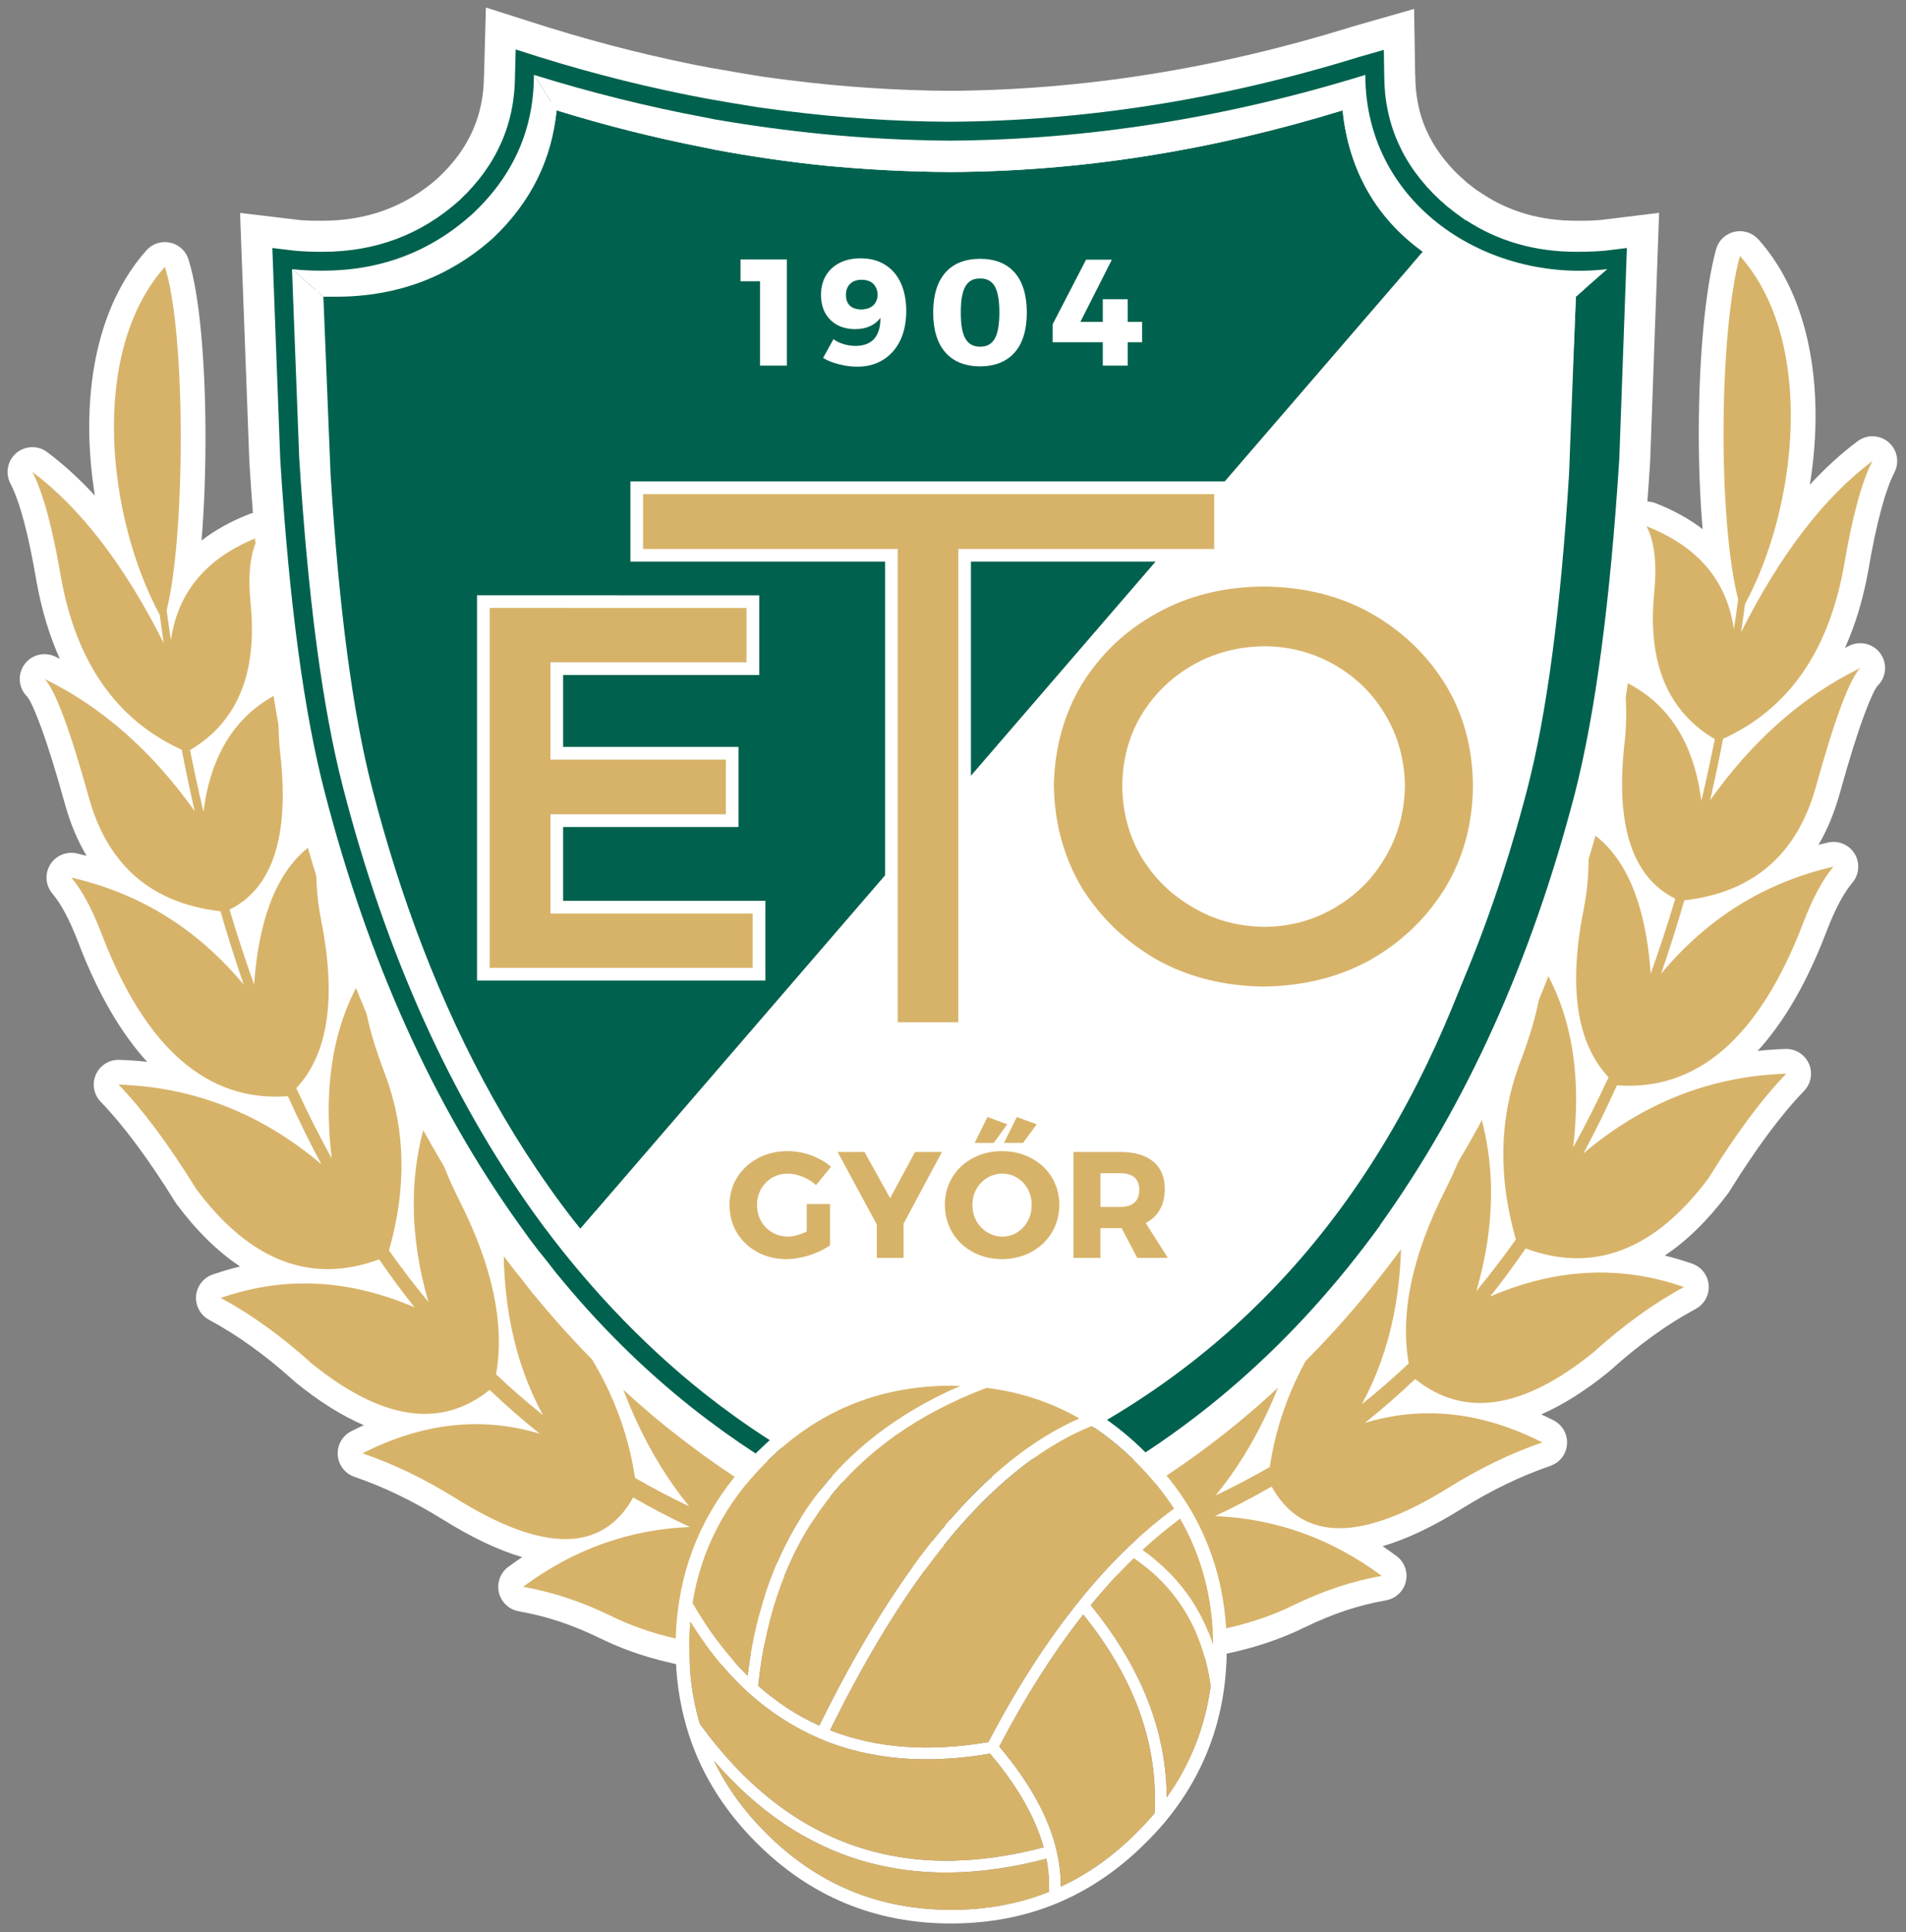
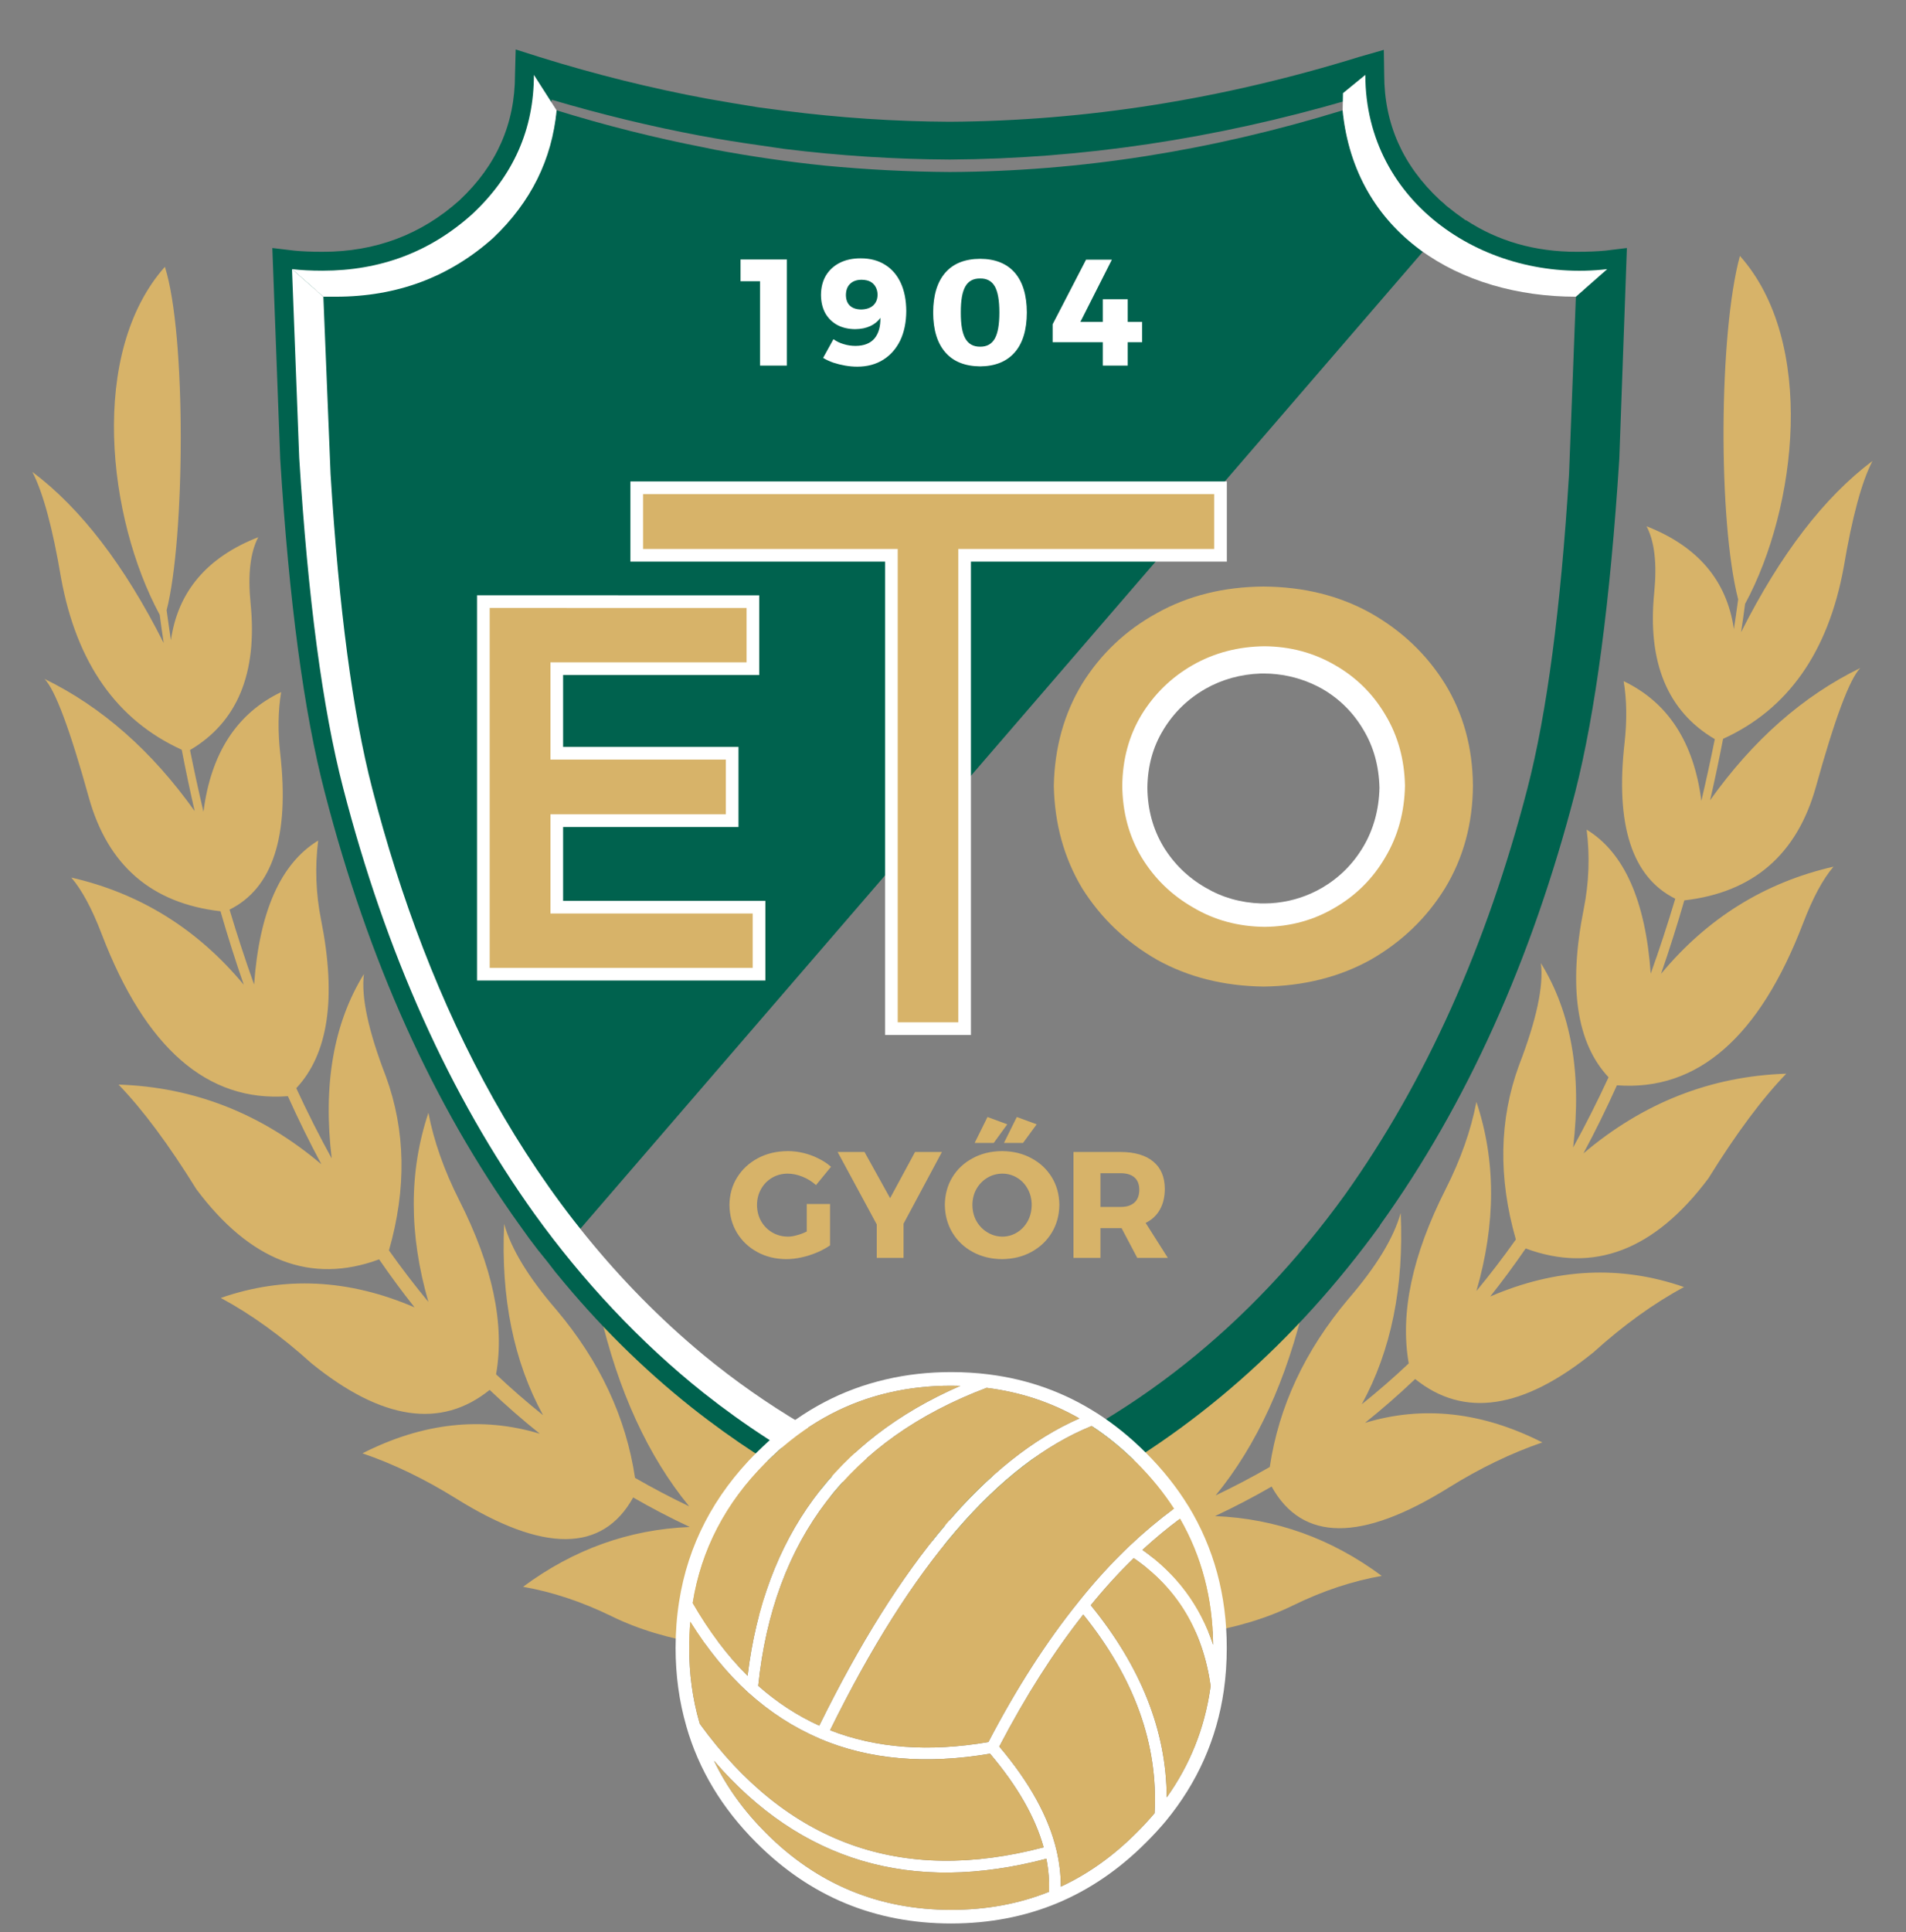
<svg xmlns="http://www.w3.org/2000/svg" xmlns:ns1="http://sodipodi.sourceforge.net/DTD/sodipodi-0.dtd" xmlns:ns2="http://www.inkscape.org/namespaces/inkscape" version="1.1" width="248.67" height="252" id="svg80" viewBox="0 0 248.67 252" ns1:docname="eto_logo_2015.svg" ns2:version="0.92.4 (5da689c313, 2019-01-14)">
  <rect x="0" y="0" width="248.67" height="252" fill="#808080" stroke="none" />
  <defs id="defs84" />
  <g id="Layer1000" transform="matrix(0.656,0,0,0.656,-18.881,-30.07)">
-     <path d="m 71.916,163.924 c -2.248,2.648 -3.66,5.886 -4.233,9.702 -0.222,2.062 -1.734,3.816 -3.813,4.285 l -0.309,0.17 c -2.428,1.223 -5.394,0.247 -6.617,-2.181 -3.702,-7.333 -7.605,-13.698 -11.702,-19.077 0.188,1.013 0.37,2.057 0.551,3.132 h -0.005 c 1.413,7.684 3.912,14.073 7.489,19.161 3.193,4.542 7.298,8.086 12.297,10.623 2.979,-2.099 5.155,-4.811 6.523,-8.121 1.694,-4.103 2.233,-9.227 1.62,-15.358 -0.136,-1.386 -0.217,-2.707 -0.242,-3.962 -0.561,0.519 -1.079,1.062 -1.558,1.625 z m -3.05,-10.628 c 2.697,-2.09 5.861,-3.841 9.487,-5.258 2.534,-0.99 5.397,0.262 6.387,2.796 0.541,1.386 0.412,2.87 -0.23,4.093 l -0.027,0.049 c -0.491,0.953 -0.827,2.208 -1.008,3.759 -0.217,1.87 -0.203,4.063 0.042,6.562 0.492,4.915 0.363,9.408 -0.388,13.466 2.324,-0.785 4.925,0.269 6.009,2.539 0.452,0.946 0.573,1.966 0.412,2.929 l 0.012,0.002 c -0.277,1.66 -0.427,3.374 -0.452,5.122 -0.025,1.796 0.079,3.744 0.314,5.824 0.556,4.94 0.667,9.408 0.326,13.407 2.285,-1.215 5.152,-0.452 6.516,1.786 0.6,0.986 0.815,2.102 0.684,3.164 h 0.01 c -0.304,2.448 -0.415,4.834 -0.331,7.145 0.084,2.297 0.37,4.661 0.852,7.076 0.516,2.598 0.909,5.09 1.176,7.479 1.522,-0.899 3.48,-0.944 5.09,0.049 1.692,1.045 2.529,2.951 2.297,4.804 -0.217,1.694 -0.02,3.982 0.593,6.842 0.677,3.156 1.838,6.864 3.473,11.1 l 0.037,0.096 h 0.003 c 0.558,1.524 1.047,3.065 1.467,4.621 1.163,-0.637 2.574,-0.803 3.93,-0.351 1.749,0.585 2.947,2.055 3.273,3.747 l 0.007,-0.002 c 0.494,2.574 1.215,5.199 2.151,7.857 l 0.079,0.239 c 0.924,2.601 2.08,5.263 3.443,7.968 0.524,1.035 1.025,2.06 1.499,3.078 0.894,-0.706 2.035,-1.107 3.263,-1.055 2.211,0.094 4.016,1.633 4.552,3.668 0.568,2.018 1.601,4.258 3.09,6.701 1.603,2.628 3.707,5.456 6.311,8.467 l 0.235,0.294 0.365,0.442 c 0.672,-1.087 1.756,-1.912 3.097,-2.218 2.159,-0.491 4.312,0.514 5.364,2.334 1.02,1.764 2.421,3.554 4.182,5.357 1.83,1.875 4.083,3.779 6.745,5.705 0.138,0.101 0.269,0.207 0.395,0.319 l 14.078,10.677 c 3.9,2.845 6.696,5.552 8.368,8.104 l 0.227,0.385 c 1.593,2.559 2.213,5.093 1.867,7.58 -0.376,2.717 -1.83,5.068 -4.362,7.042 -1.198,0.934 -2.658,1.791 -4.379,2.561 1.914,1.904 3.381,3.744 4.406,5.518 l 0.01,-0.005 c 1.741,3.011 2.309,5.933 1.707,8.743 -0.61,2.845 -2.337,5.278 -5.179,7.276 -2.453,1.726 -5.846,3.164 -10.159,4.305 -0.771,0.203 -1.546,0.212 -2.277,0.057 -3.712,-0.603 -7.163,-1.388 -10.339,-2.341 -3.327,-1.003 -6.434,-2.213 -9.311,-3.628 l -0.005,0.007 c -2.83,-1.381 -5.57,-2.514 -8.205,-3.389 -2.628,-0.874 -5.33,-1.554 -8.086,-2.035 -2.685,-0.467 -4.48,-3.028 -4.014,-5.713 0.244,-1.403 1.057,-2.561 2.164,-3.282 0.835,-0.615 1.68,-1.203 2.529,-1.773 -4.772,-1.4 -10.035,-3.893 -15.78,-7.474 -2.971,-1.847 -5.923,-3.478 -8.842,-4.885 -2.9,-1.398 -5.814,-2.601 -8.729,-3.599 -2.579,-0.874 -3.962,-3.675 -3.087,-6.254 0.462,-1.361 1.457,-2.386 2.675,-2.927 0.756,-0.38 1.512,-0.743 2.267,-1.089 -4.352,-1.865 -8.867,-4.695 -13.547,-8.494 -0.138,-0.114 -0.272,-0.232 -0.395,-0.356 -2.788,-2.507 -5.579,-4.769 -8.373,-6.782 -2.791,-2.01 -5.619,-3.786 -8.469,-5.318 -2.396,-1.287 -3.295,-4.28 -2.008,-6.676 0.645,-1.2 1.717,-2.028 2.929,-2.388 1.746,-0.6 3.492,-1.114 5.248,-1.539 -4.434,-2.944 -8.64,-7.071 -12.614,-12.382 l -0.249,-0.366 c -5.34,-8.61 -10.29,-15.271 -14.839,-19.971 -1.897,-1.949 -1.853,-5.071 0.096,-6.968 1.047,-1.02 2.433,-1.474 3.786,-1.381 1.801,0.062 3.581,0.193 5.34,0.383 -5.278,-5.767 -9.83,-13.649 -13.653,-23.634 -0.887,-2.327 -1.781,-4.327 -2.675,-5.989 -0.842,-1.563 -1.679,-2.835 -2.502,-3.796 -1.768,-2.067 -1.526,-5.179 0.541,-6.948 1.232,-1.055 2.833,-1.393 4.303,-1.06 0.649,0.148 1.297,0.306 1.939,0.472 -1.8,-3.018 -3.233,-6.446 -4.298,-10.277 -1.847,-6.664 -3.478,-11.883 -4.885,-15.644 -1.218,-3.265 -2.127,-5.202 -2.712,-5.802 -1.897,-1.949 -1.852,-5.071 0.096,-6.968 1.529,-1.487 3.779,-1.781 5.592,-0.899 l 0.005,-0.007 0.887,0.44 c -2.045,-4.513 -3.576,-9.568 -4.599,-15.158 l -0.015,-0.076 h -0.005 c -1.591,-9.457 -3.337,-16.017 -5.229,-19.663 -1.245,-2.418 -0.296,-5.392 2.122,-6.636 1.823,-0.939 3.959,-0.63 5.434,0.613 3.193,2.416 6.281,5.241 9.262,8.474 -0.795,-4.905 -1.195,-9.917 -1.121,-14.847 0.188,-12.755 3.534,-25.082 11.357,-33.892 1.801,-2.035 4.91,-2.225 6.945,-0.425 0.739,0.652 1.232,1.477 1.48,2.361 2.203,7.044 3.265,20.369 3.332,33.852 0.037,7.533 -0.23,15.19 -0.78,21.883 z m 5.303,54.241 c -0.141,2.109 -1.637,3.969 -3.804,4.473 -0.795,0.185 -1.591,0.166 -2.332,-0.022 -1.714,0.183 -3.478,-0.538 -4.547,-2.043 -4.028,-5.659 -8.403,-10.561 -13.113,-14.708 -0.65,-0.573 -1.307,-1.129 -1.968,-1.672 0.879,2.801 1.81,5.967 2.791,9.502 1.608,5.789 4.226,10.25 7.84,13.372 3.482,3.006 8.03,4.876 13.636,5.597 2.823,-1.544 4.834,-4.154 6.029,-7.822 1.46,-4.48 1.766,-10.47 0.924,-17.951 -0.094,-0.84 -0.17,-1.677 -0.227,-2.509 -0.366,0.467 -0.711,0.951 -1.037,1.455 -2.124,3.275 -3.525,7.387 -4.191,12.33 z m 10.055,34.373 c -0.136,1.885 -1.356,3.604 -3.248,4.283 -0.864,0.311 -1.756,0.361 -2.596,0.198 -1.756,0.407 -3.67,-0.166 -4.9,-1.645 -4.243,-5.108 -9.015,-9.309 -14.306,-12.594 -1.887,-1.171 -3.841,-2.225 -5.864,-3.164 l 0.306,0.788 c 4.046,10.569 8.852,18.277 14.407,23.111 4.7,4.093 10.03,6.101 15.983,6.027 l 0.106,-0.118 c 2.475,-2.64 4.051,-6.246 4.725,-10.803 0.739,-5.006 0.39,-11.112 -1.042,-18.302 -0.198,-0.993 -0.368,-1.996 -0.511,-3.011 -1.593,4.036 -2.608,9.114 -3.048,15.232 z m 15.425,33.645 c 0.227,1.936 -0.711,3.905 -2.524,4.9 -0.338,0.185 -0.689,0.329 -1.045,0.427 -1.798,1.699 -4.631,1.81 -6.565,0.175 -5.528,-4.68 -11.403,-8.245 -17.615,-10.685 -2.524,-0.991 -5.105,-1.803 -7.745,-2.428 2.509,3.406 5.095,7.254 7.755,11.537 4.73,6.278 9.667,10.406 14.797,12.372 4.685,1.796 9.702,1.788 15.027,-0.02 1.403,-5.273 2.062,-10.349 1.974,-15.219 -0.089,-5.197 -1.032,-10.245 -2.818,-15.128 h 0.002 c -0.432,-1.126 -0.84,-2.22 -1.215,-3.285 -0.768,5.271 -0.778,11.055 -0.025,17.353 z m 18.974,27.423 c 0.689,1.904 0.156,4.12 -1.494,5.486 -0.822,0.682 -1.798,1.05 -2.791,1.119 -1.378,1.111 -3.315,1.445 -5.053,0.699 -6.019,-2.593 -11.934,-4.036 -17.739,-4.317 -2.072,-0.101 -4.14,-0.057 -6.202,0.133 2.823,2.077 5.646,4.386 8.472,6.928 6.271,5.088 11.925,8.012 16.946,8.763 4.27,0.637 8.195,-0.38 11.757,-3.045 0.012,-0.18 0.032,-0.361 0.064,-0.541 0.768,-4.367 0.608,-9.129 -0.482,-14.266 -1.092,-5.16 -3.112,-10.7 -6.054,-16.61 0.19,5.073 1.05,10.294 2.576,15.652 z m 22.323,21.55 c 0.998,1.576 1.035,3.626 0.012,5.256 0.18,0.803 0.163,1.665 -0.091,2.509 -0.788,2.611 -3.544,4.088 -6.155,3.3 -5.132,-1.551 -10.302,-2.04 -15.496,-1.467 -1.704,0.188 -3.418,0.489 -5.14,0.904 2.675,1.358 5.342,2.863 7.995,4.51 7.899,4.925 14.318,7.378 19.228,7.353 3.89,-0.022 6.903,-1.887 9.02,-5.594 l 0.069,-0.131 c -0.086,-0.262 -0.148,-0.533 -0.19,-0.815 -0.827,-5.555 -2.438,-10.885 -4.816,-15.98 -2.376,-5.085 -5.528,-9.981 -9.442,-14.671 l -0.173,-0.19 -0.398,-0.459 c 1.166,5.582 3.028,10.744 5.577,15.476 z m 2.505,-21.169 c 0.121,0.163 0.23,0.331 0.329,0.504 z m 26.198,38.812 c 0.546,0.664 0.906,1.46 1.05,2.3 0.388,-0.252 0.815,-0.452 1.279,-0.59 2.677,-0.8 4.594,-1.655 5.74,-2.549 0.422,-0.331 0.645,-0.546 0.657,-0.635 0.02,-0.161 -0.109,-0.477 -0.395,-0.941 l -0.193,-0.272 c -1.047,-1.598 -3.008,-3.448 -5.868,-5.537 l -0.151,-0.111 -12.94,-9.815 c 0.289,0.679 0.588,1.349 0.892,2.01 2.793,6.093 6.106,11.478 9.931,16.138 z m 2.27,-8.225 -0.074,-0.054 z m -1.899,22.456 c -0.86,-0.654 -1.489,-1.581 -1.776,-2.635 -0.627,0.329 -1.334,0.524 -2.085,0.553 -5.537,0.225 -10.835,1.247 -15.876,3.053 -1.744,0.625 -3.465,1.349 -5.16,2.168 2.534,0.921 5.021,1.976 7.452,3.162 l -0.005,0.007 0.025,0.012 c 2.356,1.161 4.957,2.169 7.79,3.023 2.611,0.785 5.37,1.433 8.269,1.934 2.672,-0.771 4.683,-1.625 6.019,-2.566 0.731,-0.514 1.136,-0.934 1.203,-1.255 0.074,-0.353 -0.121,-0.949 -0.59,-1.759 l 0.01,-0.005 -0.01,-0.015 c -0.936,-1.625 -2.695,-3.522 -5.266,-5.678 z M 56.373,129.629 c -0.109,7.244 0.936,14.678 2.806,21.53 0.447,-6.029 0.662,-12.895 0.627,-19.707 -0.032,-6.456 -0.289,-12.811 -0.783,-18.292 -1.736,5.041 -2.564,10.677 -2.65,16.469 z m 311.033,21.404 c -0.543,-6.303 -0.795,-13.342 -0.761,-20.347 0.067,-13.54 1.218,-27.151 3.428,-35.263 0.711,-2.621 3.418,-4.167 6.039,-3.455 0.958,0.259 1.771,0.785 2.383,1.477 l 0.01,-0.01 c 7.822,8.778 11.164,21.113 11.352,33.884 0.072,4.942 -0.331,9.968 -1.129,14.886 3.055,-3.315 6.224,-6.202 9.499,-8.659 2.174,-1.628 5.261,-1.188 6.888,0.986 1.166,1.558 1.272,3.584 0.437,5.207 l 0.005,0.003 c -0.892,1.724 -1.776,4.186 -2.64,7.38 -0.916,3.396 -1.786,7.496 -2.588,12.283 l -0.067,0.331 c -1.02,5.488 -2.537,10.455 -4.55,14.903 l 0.884,-0.437 c 2.45,-1.193 5.407,-0.173 6.599,2.277 0.961,1.971 0.487,4.27 -1.013,5.715 -0.585,0.714 -1.46,2.611 -2.608,5.686 -1.405,3.764 -3.038,8.983 -4.883,15.642 -1.067,3.836 -2.482,7.256 -4.243,10.262 0.625,-0.161 1.252,-0.314 1.885,-0.459 2.653,-0.605 5.298,1.052 5.903,3.705 0.368,1.618 -0.101,3.231 -1.126,4.382 -0.803,0.953 -1.615,2.198 -2.435,3.72 -0.894,1.662 -1.788,3.665 -2.675,5.987 -3.823,9.988 -8.378,17.87 -13.656,23.639 1.823,-0.2 3.67,-0.329 5.54,-0.39 2.717,-0.084 4.992,2.047 5.076,4.764 0.042,1.391 -0.491,2.663 -1.391,3.589 l 0.002,0.002 c -2.245,2.314 -4.596,5.122 -7.042,8.41 -2.524,3.394 -5.128,7.249 -7.797,11.559 -0.091,0.148 -0.193,0.291 -0.296,0.427 -3.962,5.278 -8.153,9.388 -12.567,12.32 1.823,0.442 3.641,0.978 5.454,1.61 2.566,0.894 3.925,3.705 3.03,6.271 -0.422,1.21 -1.272,2.154 -2.319,2.717 l 0.002,0.005 c -2.85,1.531 -5.678,3.307 -8.469,5.318 -2.86,2.062 -5.72,4.384 -8.575,6.965 l -0.195,0.168 0.002,0.005 c -4.678,3.796 -9.176,6.634 -13.488,8.519 0.808,0.37 1.62,0.763 2.43,1.173 2.428,1.223 3.404,4.189 2.181,6.617 -0.605,1.2 -1.635,2.045 -2.818,2.445 l 0.002,0.007 c -2.914,0.998 -5.831,2.203 -8.733,3.601 -2.919,1.408 -5.868,3.038 -8.835,4.883 -5.747,3.584 -11.008,6.076 -15.78,7.474 0.929,0.623 1.852,1.272 2.764,1.949 2.183,1.62 2.643,4.708 1.022,6.891 -0.788,1.062 -1.922,1.714 -3.129,1.921 l 0.002,0.007 c -2.729,0.474 -5.419,1.156 -8.064,2.035 -2.635,0.874 -5.377,2.008 -8.21,3.391 l -0.259,0.118 c -2.803,1.361 -5.831,2.529 -9.055,3.502 -3.243,0.976 -6.78,1.773 -10.588,2.381 -0.697,0.111 -1.383,0.069 -2.025,-0.101 l -0.002,0.005 c -4.315,-1.141 -7.711,-2.579 -10.164,-4.305 -2.838,-1.998 -4.569,-4.428 -5.179,-7.279 -0.603,-2.811 -0.035,-5.733 1.707,-8.743 1.02,-1.766 2.495,-3.608 4.421,-5.518 -5.562,-2.502 -8.501,-5.913 -8.812,-10.225 -0.358,-4.9 3.152,-10.052 10.524,-15.437 l 14.404,-10.922 0.086,-0.064 -0.01,-0.012 c 2.663,-1.927 4.918,-3.833 6.748,-5.708 1.761,-1.803 3.159,-3.594 4.179,-5.357 1.363,-2.354 4.381,-3.159 6.735,-1.796 0.731,0.425 1.314,1.008 1.726,1.682 l 0.563,-0.677 0.044,-0.052 -0.007,-0.007 c 5.093,-5.896 8.237,-10.976 9.418,-15.227 0.724,-2.621 3.438,-4.159 6.059,-3.436 0.652,0.18 1.237,0.486 1.736,0.879 0.474,-1.018 0.976,-2.043 1.499,-3.077 1.388,-2.752 2.569,-5.491 3.527,-8.205 0.936,-2.658 1.657,-5.283 2.149,-7.857 0.511,-2.675 3.095,-4.428 5.77,-3.917 0.519,0.099 1.003,0.277 1.44,0.516 0.42,-1.554 0.909,-3.09 1.467,-4.614 l 0.109,-0.277 c 1.598,-4.162 2.734,-7.805 3.401,-10.917 0.613,-2.865 0.813,-5.152 0.598,-6.846 -0.341,-2.695 1.571,-5.16 4.266,-5.5 1.126,-0.143 2.211,0.109 3.117,0.645 0.267,-2.386 0.659,-4.878 1.176,-7.476 0.484,-2.418 0.771,-4.782 0.855,-7.076 0.084,-2.314 -0.027,-4.7 -0.329,-7.143 -0.328,-2.704 1.598,-5.169 4.303,-5.498 1.042,-0.126 2.045,0.082 2.907,0.538 -0.338,-3.994 -0.232,-8.462 0.324,-13.397 0.235,-2.085 0.338,-4.033 0.314,-5.829 -0.022,-1.746 -0.175,-3.458 -0.452,-5.118 -0.447,-2.685 1.368,-5.226 4.053,-5.673 0.825,-0.138 1.635,-0.062 2.376,0.188 -0.748,-4.056 -0.877,-8.541 -0.385,-13.451 0.244,-2.499 0.259,-4.693 0.044,-6.562 -0.183,-1.576 -0.528,-2.85 -1.035,-3.809 -1.267,-2.408 -0.343,-5.392 2.065,-6.659 1.316,-0.694 2.806,-0.731 4.093,-0.23 3.571,1.395 6.693,3.119 9.363,5.165 z m 9.079,-20.307 c -0.032,6.427 0.18,12.841 0.64,18.574 1.922,-6.943 3.001,-14.506 2.892,-21.866 -0.084,-5.73 -0.896,-11.31 -2.598,-16.309 -0.588,5.962 -0.899,12.764 -0.934,19.601 z m 3.112,42.714 c -0.857,2.015 -2.991,3.285 -5.258,2.954 -0.672,-0.099 -1.289,-0.329 -1.838,-0.659 -1.924,-0.45 -3.47,-2.038 -3.764,-4.11 -0.553,-3.893 -1.976,-7.185 -4.258,-9.872 -0.479,-0.566 -0.998,-1.107 -1.561,-1.625 -0.025,1.255 -0.106,2.576 -0.242,3.964 -0.613,6.13 -0.074,11.255 1.62,15.358 1.366,3.31 3.549,6.019 6.528,8.121 4.997,-2.534 9.097,-6.078 12.298,-10.625 3.552,-5.051 6.044,-11.391 7.459,-19.006 l 0.022,-0.156 c 0.18,-1.077 0.363,-2.119 0.551,-3.129 -4.043,5.308 -7.896,11.576 -11.556,18.786 z m -6.595,34.203 c -1.003,1.516 -2.803,2.391 -4.676,2.174 -0.183,0.044 -0.368,0.079 -0.558,0.104 -2.695,0.341 -5.16,-1.571 -5.5,-4.266 -0.652,-5.071 -2.067,-9.277 -4.233,-12.616 -0.329,-0.504 -0.674,-0.988 -1.037,-1.455 -0.057,0.832 -0.133,1.667 -0.227,2.509 -0.842,7.481 -0.533,13.471 0.926,17.951 1.195,3.668 3.206,6.276 6.032,7.82 11.201,-1.455 18.361,-7.778 21.471,-18.966 0.978,-3.532 1.909,-6.701 2.791,-9.499 -0.662,0.541 -1.319,1.099 -1.968,1.67 -4.676,4.112 -9.018,8.973 -13.019,14.575 z m -10.03,34.862 c -1.153,1.442 -3.058,2.144 -4.92,1.724 -0.203,0.042 -0.412,0.069 -0.622,0.084 -2.717,0.19 -5.078,-1.855 -5.268,-4.572 -0.44,-6.12 -1.457,-11.201 -3.053,-15.237 -0.141,1.015 -0.314,2.018 -0.511,3.013 -1.433,7.192 -1.778,13.298 -1.04,18.304 0.659,4.478 2.196,8.032 4.591,10.658 l 0.247,0.262 c 5.95,0.072 11.277,-1.936 15.978,-6.024 5.552,-4.836 10.359,-12.542 14.404,-23.113 l 0.304,-0.783 c -2.02,0.936 -3.977,1.991 -5.864,3.164 -5.263,3.268 -10.018,7.444 -14.246,12.52 z m -15.97,36.28 c -1.504,1.353 -3.757,1.692 -5.639,0.682 -0.388,-0.207 -0.734,-0.459 -1.04,-0.748 -2.304,-0.64 -3.868,-2.885 -3.579,-5.332 0.753,-6.298 0.746,-12.085 -0.025,-17.356 -0.368,1.042 -0.766,2.117 -1.19,3.221 l -0.022,0.067 c -1.786,4.883 -2.729,9.929 -2.821,15.126 -0.086,4.871 0.573,9.946 1.976,15.22 5.327,1.806 10.341,1.815 15.027,0.02 5.128,-1.964 10.06,-6.091 14.79,-12.357 2.685,-4.322 5.276,-8.173 7.755,-11.544 -2.638,0.625 -5.219,1.433 -7.738,2.423 -6.167,2.423 -12.004,5.95 -17.494,10.581 z m -19.897,29.313 c -1.605,0.687 -3.525,0.496 -4.989,-0.659 l -0.042,-0.035 c -0.343,-0.022 -0.689,-0.084 -1.032,-0.183 -2.611,-0.756 -4.112,-3.487 -3.357,-6.098 1.581,-5.471 2.47,-10.796 2.663,-15.968 -2.939,5.91 -4.96,11.453 -6.054,16.615 -1.087,5.135 -1.247,9.894 -0.477,14.264 l -0.01,0.002 c 0.03,0.175 0.052,0.351 0.062,0.528 7.526,5.617 17.102,3.715 28.712,-5.708 2.826,-2.542 5.649,-4.853 8.472,-6.928 -2.06,-0.19 -4.127,-0.235 -6.199,-0.133 -5.807,0.282 -11.725,1.726 -17.741,4.317 z m -25.422,25.316 c -1.865,0.563 -3.972,-0.02 -5.266,-1.63 -0.976,-1.215 -1.282,-2.754 -0.966,-4.167 -0.914,-1.46 -1.037,-3.357 -0.156,-4.974 2.628,-4.809 4.545,-10.07 5.733,-15.765 l -0.398,0.464 -0.007,-0.007 c -7.955,9.472 -12.767,19.754 -14.424,30.849 l -0.017,-0.002 c -0.04,0.274 -0.104,0.541 -0.188,0.803 2.119,3.804 5.162,5.718 9.104,5.737 4.913,0.025 11.329,-2.425 19.23,-7.353 2.65,-1.647 5.315,-3.154 7.99,-4.51 -1.722,-0.415 -3.436,-0.716 -5.14,-0.904 -5.194,-0.571 -10.361,-0.082 -15.494,1.47 z M 270.238,352.151 c -0.731,-0.03 -1.445,-0.225 -2.09,-0.561 -0.254,0.948 -0.793,1.828 -1.603,2.502 -2.648,2.203 -4.463,4.152 -5.436,5.836 -0.469,0.81 -0.664,1.405 -0.59,1.759 0.067,0.321 0.472,0.743 1.203,1.257 1.336,0.939 3.349,1.798 6.024,2.569 2.902,-0.504 5.661,-1.151 8.269,-1.936 2.732,-0.825 5.248,-1.793 7.538,-2.902 l 0.269,-0.141 c 2.43,-1.185 4.918,-2.243 7.452,-3.164 -1.697,-0.82 -3.413,-1.544 -5.16,-2.169 -5.041,-1.805 -10.336,-2.828 -15.876,-3.05 z m -5.819,-10.435 c 0.454,0.136 0.884,0.336 1.274,0.59 0.138,-0.82 0.484,-1.618 1.052,-2.307 3.826,-4.663 7.14,-10.05 9.934,-16.146 0.301,-0.659 0.598,-1.324 0.887,-2.001 l -12.937,9.81 -0.077,0.057 c -4.443,3.238 -6.619,5.52 -6.525,6.829 0.059,0.847 2.196,1.902 6.394,3.159 z" style="fill:#ffffff;fill-rule:evenodd" id="path2" ns2:connector-curvature="0" />
    <path d="m 62.776,173.1 c 1.381,-9.658 7.172,-16.482 17.372,-20.471 -1.588,3.008 -2.098,7.392 -1.53,13.15 1.394,13.892 -2.621,23.615 -12.046,29.167 0.839,4.17 1.73,8.257 2.673,12.259 1.498,-11.646 6.649,-19.574 15.455,-23.783 -0.62,3.731 -0.678,7.831 -0.174,12.298 1.846,16.372 -1.517,26.688 -10.09,30.949 1.524,5.1 3.15,10.064 4.881,14.893 1.046,-14.538 5.294,-24.079 12.744,-28.624 -0.658,5.294 -0.465,10.555 0.581,15.784 3.086,15.494 1.439,26.643 -4.939,33.447 2.234,4.829 4.583,9.484 7.049,13.963 -1.756,-14.68 0.381,-26.901 6.41,-36.662 -0.581,4.532 0.872,11.311 4.358,20.335 3.938,10.768 4.145,22.305 0.62,34.609 2.518,3.551 5.132,6.965 7.844,10.245 -3.886,-13.441 -3.886,-25.971 0,-37.592 1.085,5.642 3.125,11.427 6.12,17.353 6.649,13.118 9.096,24.661 7.34,34.629 3.009,2.84 6.12,5.546 9.335,8.115 -5.836,-10.678 -8.412,-23.35 -7.728,-38.018 1.381,4.971 4.861,10.684 10.439,17.14 8.599,10.213 13.796,21.329 15.591,33.35 3.499,2.014 7.088,3.899 10.768,5.655 -8.199,-9.994 -14.145,-22.963 -17.837,-38.909 2.453,4.235 6.553,8.431 12.298,12.589 l 14.428,10.943 c 11.853,8.638 11.401,14.867 -1.356,18.689 l -0.387,3.874 c 11.646,9.696 10.29,16.443 -4.067,20.238 -7.101,-1.136 -13.273,-2.995 -18.515,-5.578 -5.9,-2.879 -11.769,-4.829 -17.605,-5.849 10.032,-7.437 21.084,-11.401 33.157,-11.892 -3.861,-1.808 -7.611,-3.764 -11.252,-5.869 -6.107,10.975 -17.856,11.039 -35.248,0.194 -6.211,-3.86 -12.408,-6.849 -18.593,-8.967 11.982,-6.081 23.738,-7.379 35.268,-3.893 -3.434,-2.75 -6.759,-5.655 -9.974,-8.715 -9.671,7.798 -21.491,6.03 -35.461,-5.307 -6.004,-5.423 -12.008,-9.748 -18.012,-12.976 12.602,-4.39 25.449,-3.764 38.541,1.879 -2.427,-3.06 -4.777,-6.243 -7.05,-9.548 -13.531,4.997 -25.642,0.355 -36.333,-13.925 -5.539,-8.934 -10.704,-15.874 -15.494,-20.82 15.003,0.491 28.451,5.771 40.342,15.842 -2.337,-4.351 -4.558,-8.863 -6.662,-13.537 -15.997,1.214 -28.341,-9.528 -37.03,-32.227 -1.911,-5.01 -3.925,-8.754 -6.043,-11.233 13.66,3.124 25.093,10.226 34.299,21.304 -1.64,-4.739 -3.183,-9.606 -4.629,-14.603 -13.699,-1.575 -22.427,-9.115 -26.184,-22.621 -3.757,-13.544 -6.695,-21.401 -8.812,-23.57 11.375,5.539 21.33,14.299 29.864,26.281 -0.917,-3.99 -1.775,-8.057 -2.576,-12.201 -12.911,-5.875 -20.91,-17.25 -23.996,-34.125 -1.679,-9.968 -3.583,-17.004 -5.713,-21.11 9.606,7.205 18.315,18.547 26.126,34.028 -0.284,-1.859 -0.549,-3.731 -0.794,-5.617 -10.404,-19.25 -14.144,-52.097 1.026,-69.18 4.306,13.461 3.995,54.113 0.348,68.269 0.271,2.001 0.556,3.983 0.852,5.946 z m 310.844,-2.169 c 0.297,-1.963 0.581,-3.945 0.852,-5.946 -4.011,-15.573 -3.856,-52.843 0.349,-68.269 15.172,17.025 11.414,49.962 1.027,69.18 -0.245,1.885 -0.51,3.757 -0.794,5.616 7.812,-15.481 16.52,-26.824 26.126,-34.028 -2.13,4.106 -4.035,11.142 -5.713,21.11 -3.086,16.875 -11.085,28.25 -23.996,34.125 -0.8,4.145 -1.659,8.212 -2.576,12.201 8.534,-11.982 18.489,-20.742 29.864,-26.281 -2.118,2.169 -5.055,10.026 -8.812,23.57 -3.757,13.505 -12.485,21.046 -26.184,22.621 -1.446,4.997 -2.989,9.865 -4.629,14.603 9.206,-11.078 20.639,-18.18 34.3,-21.304 -2.118,2.479 -4.132,6.223 -6.043,11.233 -8.689,22.698 -21.033,33.441 -37.03,32.227 -2.104,4.674 -4.325,9.186 -6.662,13.538 11.892,-10.071 25.339,-15.352 40.342,-15.843 -4.79,4.945 -9.955,11.885 -15.494,20.82 -10.691,14.28 -22.802,18.922 -36.333,13.925 -2.272,3.305 -4.622,6.488 -7.05,9.548 13.092,-5.642 25.939,-6.269 38.541,-1.879 -6.004,3.228 -12.008,7.553 -18.012,12.976 -13.97,11.337 -25.791,13.105 -35.461,5.307 -3.215,3.06 -6.539,5.965 -9.974,8.715 11.53,-3.486 23.286,-2.188 35.268,3.892 -6.185,2.118 -12.382,5.107 -18.593,8.968 -17.392,10.845 -29.141,10.781 -35.248,-0.194 -3.641,2.104 -7.392,4.061 -11.252,5.868 12.072,0.49 23.125,4.454 33.157,11.891 -5.836,1.02 -11.705,2.97 -17.605,5.849 -5.242,2.582 -11.414,4.442 -18.515,5.577 -14.357,-3.796 -15.713,-10.542 -4.067,-20.239 l -0.387,-3.874 c -12.756,-3.822 -13.208,-10.051 -1.356,-18.689 l 14.429,-10.942 c 5.745,-4.157 9.845,-8.354 12.298,-12.589 -3.692,15.946 -9.639,28.916 -17.837,38.909 3.68,-1.756 7.269,-3.641 10.768,-5.655 1.795,-12.021 6.992,-23.137 15.591,-33.351 5.578,-6.455 9.057,-12.169 10.439,-17.14 0.685,14.668 -1.891,27.34 -7.728,38.018 3.215,-2.57 6.327,-5.274 9.335,-8.115 -1.756,-9.968 0.691,-21.511 7.34,-34.629 2.995,-5.927 5.036,-11.711 6.12,-17.353 3.886,11.62 3.886,24.151 0,37.592 2.711,-3.28 5.326,-6.695 7.843,-10.245 -3.525,-12.305 -3.318,-23.841 0.62,-34.61 3.486,-9.025 4.939,-15.803 4.358,-20.335 6.03,9.761 8.166,21.982 6.411,36.662 2.466,-4.481 4.816,-9.135 7.05,-13.964 -6.378,-6.804 -8.025,-17.954 -4.939,-33.447 1.046,-5.229 1.24,-10.491 0.581,-15.784 7.45,4.545 11.698,14.086 12.744,28.625 1.73,-4.829 3.357,-9.793 4.881,-14.893 -8.573,-4.261 -11.937,-14.577 -10.09,-30.949 0.504,-4.467 0.446,-8.567 -0.174,-12.298 8.806,4.209 13.957,12.137 15.455,23.783 0.942,-4.003 1.833,-8.089 2.673,-12.259 -9.425,-5.552 -13.441,-15.274 -12.047,-29.167 0.568,-5.759 0.058,-10.142 -1.53,-13.15 10.2,3.99 15.991,10.813 17.372,20.471 z" style="fill:#d7b369;fill-rule:evenodd" id="path4" ns2:connector-curvature="0" />
-     <path d="m 358.492,95.36 -1.512,41.929 v 0.168 c -0.904,14.226 -2.109,26.974 -3.599,38.226 -1.512,11.399 -3.3,21.15 -5.362,29.238 l -0.025,0.025 c -4.426,17.047 -9.941,32.882 -16.533,47.493 -6.318,14.007 -13.668,26.971 -22.041,38.866 v 0.138 l -1.183,1.628 c -8.684,11.959 -18.28,22.562 -28.782,31.79 l 0.01,0.01 c -10.46,9.195 -21.856,17.02 -34.168,23.466 l -0.047,0.025 c -3.969,2.038 -7.943,3.912 -11.907,5.607 -4.011,1.714 -8.156,3.32 -12.416,4.804 l -0.314,0.096 -1.26,0.368 -1.788,0.524 -1.756,-0.548 -1.181,-0.368 -0.171,-0.072 c -4.359,-1.509 -8.533,-3.117 -12.5,-4.806 -3.974,-1.694 -7.953,-3.567 -11.922,-5.604 l -0.072,-0.025 c -4.789,-2.519 -9.489,-5.283 -14.088,-8.274 -4.525,-2.942 -8.966,-6.14 -13.308,-9.571 h -0.025 c -5.011,-3.974 -9.855,-8.279 -14.525,-12.905 -4.498,-4.463 -8.832,-9.232 -12.984,-14.298 l -0.21,-0.21 -0.319,-0.417 c -0.403,-0.526 -0.911,-1.186 -1.647,-2.119 l 0.015,-0.012 -1.415,-1.726 -0.017,-0.017 -0.064,-0.084 -0.143,-0.173 0.005,-0.002 -0.153,-0.195 c -0.82,-1.05 -1.507,-1.949 -2.043,-2.675 l 0.005,-0.005 c -0.563,-0.766 -1.218,-1.682 -1.922,-2.685 -8.864,-12.352 -16.605,-25.867 -23.209,-40.528 C 97.331,237.823 91.831,221.989 87.427,204.946 85.288,196.759 83.458,187 81.944,175.686 80.442,164.448 79.244,151.691 78.363,137.432 v -0.143 l -1.568,-41.929 -0.267,-7.195 7.14,0.852 4.357,0.521 -0.003,0.015 c 0.632,0.057 1.349,0.104 2.131,0.136 0.529,0.02 1.445,0.032 2.784,0.032 8.857,0 16.482,-2.803 22.856,-8.405 l -0.012,-0.012 0.079,-0.079 0.146,-0.118 c 3.043,-2.855 5.318,-5.982 6.812,-9.368 1.475,-3.339 2.216,-7.014 2.216,-11.011 l 0.025,-0.146 0.136,-5.056 0.222,-8.19 7.785,2.475 4.693,1.492 0.002,-0.007 c 5.424,1.684 10.872,3.208 16.328,4.564 5.486,1.363 10.892,2.542 16.215,3.53 l 0.002,-0.015 c 3.865,0.684 7.227,1.262 9.983,1.699 v -0.002 l 2.611,0.353 v 0.005 l 2.514,0.321 c 5.268,0.672 10.63,1.193 16.079,1.554 h 0.025 c 5.486,0.366 10.82,0.563 15.99,0.588 13.184,-0.079 26.43,-1.171 39.721,-3.275 13.288,-2.102 26.635,-5.231 40.024,-9.378 l 0.119,-0.047 4.804,-1.376 7.713,-2.208 0.126,8.044 0.079,4.979 0.025,0.096 c 0,4.024 0.736,7.691 2.198,10.993 l 0.01,-0.005 c 1.462,3.282 3.67,6.333 6.622,9.134 l 0.044,0.035 0.435,0.361 0.01,0.01 0.156,0.161 0.195,0.173 0.548,0.504 c 0.62,0.499 1.143,0.904 1.546,1.208 l 0.346,0.254 1.321,0.867 c 2.687,1.764 5.57,3.087 8.635,3.964 3.107,0.889 6.454,1.336 10.028,1.336 1.336,0 2.263,-0.012 2.803,-0.032 0.82,-0.035 1.551,-0.082 2.188,-0.136 l -0.002,-0.015 4.28,-0.521 7.136,-0.867 z m -45.863,5.602 c -1.099,-0.758 -1.981,-1.386 -2.648,-1.885 l 0.01,-0.012 c -0.894,-0.667 -1.717,-1.299 -2.462,-1.902 l -0.341,-0.175 -0.257,-0.306 -0.553,-0.445 -0.126,-0.254 -0.138,-0.101 -0.272,-0.279 c -4.386,-4.088 -7.839,-8.548 -10.351,-13.37 -1.455,-2.796 -2.593,-5.718 -3.418,-8.761 -11.418,3.063 -22.758,5.436 -34.023,7.116 -13.384,1.998 -26.828,3.04 -40.303,3.117 l -0.025,0.025 h -0.079 l -0.025,-0.025 C 211.904,83.677 206.31,83.487 200.859,83.139 195.156,82.776 189.544,82.247 184.029,81.57 l -0.143,-0.022 -5.172,-0.756 v -0.007 c -3.828,-0.536 -7.77,-1.181 -11.799,-1.919 h -0.025 c -4.96,-0.934 -9.981,-2.015 -15.056,-3.245 -2.877,-0.694 -5.735,-1.43 -8.568,-2.201 -0.832,3.043 -1.976,5.967 -3.431,8.768 -2.534,4.883 -5.997,9.378 -10.378,13.473 l -0.072,0.072 c -5.1,4.594 -10.719,8.057 -16.84,10.376 -4.856,1.84 -9.988,2.951 -15.387,3.329 l 1.032,26.88 h 0.007 c 0.865,13.757 2.006,25.939 3.418,36.535 1.403,10.546 3.08,19.589 5.024,27.109 v 0.025 c 4.088,15.837 9.193,30.575 15.311,44.199 6.074,13.523 13.16,25.944 21.246,37.243 l 0.025,0.022 c 0.734,1.042 1.292,1.808 1.707,2.364 l 0.012,-0.01 c 0.674,0.894 1.257,1.645 1.714,2.211 l 6.758,8.333 c 2.786,3.216 5.634,6.264 8.538,9.146 4.112,4.075 8.425,7.916 12.93,11.502 l -0.01,0.012 c 3.757,2.974 7.679,5.789 11.762,8.437 3.942,2.556 8.111,4.982 12.493,7.264 l -0.005,0.01 c 3.28,1.682 6.632,3.265 10.04,4.727 h 0.022 c 2.85,1.225 5.673,2.354 8.459,3.376 2.836,-1.04 5.661,-2.164 8.467,-3.369 l -0.002,-0.007 c 3.507,-1.507 6.869,-3.09 10.077,-4.737 l 0.005,0.01 c 10.82,-5.656 20.915,-12.604 30.266,-20.833 9.356,-8.232 17.929,-17.739 25.719,-28.507 l 0.007,0.005 c 8.059,-11.268 15.14,-23.676 21.238,-37.224 6.128,-13.614 11.255,-28.334 15.368,-44.147 l -0.012,-0.002 c 1.907,-7.605 3.559,-16.664 4.945,-27.171 1.398,-10.608 2.549,-22.812 3.448,-36.599 h 0.005 l 0.971,-26.803 c -3.93,-0.274 -7.718,-0.929 -11.359,-1.976 -4.354,-1.247 -8.474,-3.048 -12.362,-5.392 h -0.183 z" style="fill:#ffffff;fill-rule:evenodd" id="path6" ns2:connector-curvature="0" />
    <path d="m 352.342,95.141 -1.511,41.93 c -1.808,28.315 -4.739,50.426 -8.793,66.333 -8.664,33.35 -21.595,62.007 -38.792,85.971 v 0.077 c -16.875,23.241 -37.14,41.052 -60.794,53.434 -7.514,3.861 -15.365,7.218 -23.551,10.071 l -1.259,0.368 -1.181,-0.368 c -8.238,-2.854 -16.114,-6.21 -23.628,-10.071 -9.322,-4.906 -18.141,-10.645 -26.456,-17.217 -9.722,-7.709 -18.689,-16.598 -26.901,-26.669 l -0.077,-0.077 c -1.149,-1.511 -2.279,-2.944 -3.389,-4.3 l -0.077,-0.077 c -1.292,-1.652 -2.563,-3.376 -3.815,-5.171 -17.198,-23.964 -30.11,-52.621 -38.734,-85.971 -4.158,-15.907 -7.114,-38.018 -8.87,-66.333 l -1.569,-41.93 4.358,0.523 c 1.601,0.155 3.479,0.233 5.636,0.233 10.523,-10e-5 19.593,-3.409 27.211,-10.226 l 0.077,-0.077 c 7.321,-6.869 10.981,-15.158 10.981,-24.867 l 0.136,-5.055 4.745,1.51 c 11.13,3.46 22.227,6.217 33.292,8.27 3.409,0.607 6.817,1.181 10.226,1.724 1.756,0.245 3.479,0.471 5.171,0.678 11.001,1.407 21.956,2.137 32.866,2.188 27.062,-0.155 54.248,-4.461 81.555,-12.918 l 4.803,-1.375 0.077,4.977 c 0,9.71 3.686,17.999 11.059,24.868 0.052,-1e-4 0.077,0.026 0.077,0.077 0.452,0.348 0.846,0.697 1.181,1.046 1.252,1.007 2.556,1.988 3.912,2.944 l 10e-5,-0.078 c 6.417,4.209 13.763,6.314 22.04,6.314 2.156,-10e-5 4.061,-0.077 5.713,-0.233 z m -36.217,0.755 c -1.665,-1.149 -3.273,-2.35 -4.822,-3.602 l -0.077,-0.155 -0.155,-0.077 c -0.258,-0.31 -0.555,-0.588 -0.891,-0.833 l -0.077,-0.077 c -7.773,-7.218 -12.182,-15.687 -13.228,-25.41 -26.572,7.721 -52.956,11.659 -79.154,11.814 l -0.077,-2e-4 C 206.733,77.504 195.778,76.8 184.777,75.444 c -1.692,-0.245 -3.415,-0.497 -5.171,-0.755 -3.861,-0.542 -7.721,-1.168 -11.582,-1.879 -9.813,-1.847 -19.658,-4.229 -29.535,-7.147 -1.097,9.774 -5.507,18.27 -13.228,25.487 -9.077,8.173 -19.851,12.26 -32.324,12.26 -0.749,-1e-4 -1.472,0 -2.169,0 l 1.278,33.292 c 1.743,27.669 4.622,49.27 8.638,64.803 8.367,32.421 20.865,60.251 37.495,83.492 1.214,1.717 2.447,3.35 3.699,4.9 h -0.078 c 1.136,1.368 2.292,2.821 3.467,4.358 7.863,9.619 16.456,18.14 25.778,25.565 7.902,6.262 16.314,11.717 25.236,16.365 6.83,3.512 13.951,6.572 21.362,9.18 7.411,-2.608 14.532,-5.668 21.362,-9.18 22.647,-11.827 42.033,-28.89 58.16,-51.188 16.63,-23.241 29.16,-51.071 37.592,-83.492 3.9,-15.533 6.753,-37.16 8.56,-64.88 l 1.201,-33.215 c -0.697,0 -1.421,1e-4 -2.169,1e-4 -9.774,-1e-4 -18.496,-2.505 -26.165,-7.514 z" style="fill:#00624e;fill-rule:evenodd" id="path8" ns2:connector-curvature="0" />
    <path d="m 348.43,99.343 -1.356,37.514 c -1.808,28.005 -4.713,49.851 -8.715,65.539 -8.521,32.924 -21.253,61.188 -38.192,84.79 -16.488,22.802 -36.301,40.239 -59.438,52.311 -7.359,3.809 -15.055,7.095 -23.086,9.858 v -6.914 c 2.711,-0.904 5.371,-1.885 7.979,-2.944 28.199,-11.272 51.749,-29.987 70.652,-56.146 16.075,-22.557 28.173,-49.49 36.294,-80.8 3.861,-14.926 6.617,-35.745 8.27,-62.46 l 1.356,-35.268 z m -36.681,-3.447 -167.546,194.214 -0.078,-0.077 C 111.166,250.781 94.749,197.886 93.558,140.189 l -1.511,-36.284 c 0.852,0 2.617,-0.552 3.418,-0.552 12.175,0 20.598,-2.725 29.313,-10.537 7.463,-7.114 13.782,-15.268 14.699,-25.042 9.761,3.009 19.509,5.461 29.245,7.36 0.736,0.155 1.485,0.31 2.246,0.465 7.269,1.355 14.532,2.408 21.788,3.157 8.328,0.8 16.624,1.227 24.887,1.278 25.862,-0.103 51.917,-4.19 78.166,-12.26 1.118,11.43 6.84,21.145 15.862,28.044 0.051,-3e-4 0.077,0.025 0.078,0.077 z" style="fill:#00624e;fill-rule:evenodd" id="path10" ns2:connector-curvature="0" />
-     <path d="M 144.203,290.111 311.749,95.896 c 0.749,0.491 1.504,0.988 2.266,1.491 7.514,4.958 16.081,7.437 25.7,7.437 0.852,0 1.678,0 2.479,0 -3.537,92.022 -18.796,195.588 -116.571,234.673 -2.608,1.059 -5.268,2.04 -7.979,2.944 -2.66,-0.904 -5.294,-1.885 -7.902,-2.944 -14.977,-6.004 -28.651,-14.093 -41.02,-24.267 -8.121,-6.727 -15.694,-14.345 -22.718,-22.853 -0.594,-0.749 -1.194,-1.504 -1.801,-2.266 z M 295.81,67.775 c -26.249,8.07 -52.304,12.156 -78.166,12.26 -8.263,-0.052 -16.559,-0.478 -24.887,-1.278 -7.256,-0.749 -14.519,-1.801 -21.788,-3.157 -0.762,-0.155 -1.511,-0.31 -2.247,-0.465 -9.735,-1.898 -19.483,-4.351 -29.245,-7.36 l -4.513,-7.05 c 11.272,3.499 22.524,6.301 33.757,8.406 0.736,0.142 1.485,0.29 2.247,0.446 7.269,1.252 14.532,2.234 21.788,2.944 8.328,0.8 16.624,1.226 24.887,1.278 27.411,-0.155 54.971,-4.513 82.679,-13.073 z" style="fill:#ffffff;fill-rule:evenodd" id="path12" ns2:connector-curvature="0" />
    <path d="m 300.322,60.725 c 0,25.67 24.155,41.432 48.108,38.618 l -6.236,5.481 c -23.054,0 -43.979,-12.443 -46.385,-37.05 l 0.07,-3.418 z" style="fill:#ffffff;fill-rule:evenodd" id="path14" ns2:connector-curvature="0" />
    <path d="m 217.643,342.441 v 6.914" style="fill:none;stroke:#333634;stroke-width:1.734;stroke-linecap:round;stroke-linejoin:round;stroke-dasharray:none" id="path16" ns2:connector-curvature="0" />
    <path d="m 159.193,146.58 h 108.553 v 5.868 h -50.897 v 94.105 h -7.011 v -94.105 h -50.645 z m 15.552,28.412 h -39.005 v 24.364 h 34.88 v 5.849 h -34.88 v 24.751 h 40.226 v 5.771 h -47.275 v -66.507 h 46.055 z" style="fill:#d1b051;fill-rule:evenodd" id="path18" ns2:connector-curvature="0" />
    <path d="m 154.158,157.484 v -15.939 h 118.624 v 15.939 h -50.897 v 94.105 h -17.082 v -94.105 z m 20.587,17.508 v -5.771 h -46.055 v 66.507 h 47.275 v -5.771 h -40.226 v -24.751 h 34.88 v -5.849 h -34.88 v -24.364 z M 159.193,146.58 v 5.868 h 50.645 v 94.105 h 7.011 v -94.105 h 50.897 V 146.58 Z m 20.587,17.605 v 15.842 h -39.006 v 14.293 h 34.88 v 15.92 h -34.88 v 14.68 h 40.226 v 15.842 h -57.346 v -76.578 z" style="fill:#ffffff;fill-rule:evenodd" id="path20" ns2:connector-curvature="0" />
    <path d="m 299.945,190.931 v -0.01 l -0.01,-0.01 c -2.018,-3.423 -4.735,-6.127 -8.154,-8.115 -0.006,-0.004 -0.013,-0.007 -0.019,-0.01 -2.81,-1.583 -5.841,-2.555 -9.093,-2.915 l -0.01,-1e-4 c -0.807,-0.091 -1.614,-0.137 -2.421,-0.136 -0.245,-1e-4 -0.497,0 -0.755,0 -4.002,0.149 -7.668,1.169 -11.001,3.06 h 0.01 c -3.485,1.992 -6.27,4.707 -8.357,8.144 l 1e-4,0.01 c -2.058,3.364 -3.111,7.196 -3.157,11.495 0,0.019 0,0.039 0,0.058 0.048,4.271 1.1,8.138 3.157,11.601 0.003,0.007 0.006,0.013 0.01,0.019 2.091,3.433 4.896,6.164 8.415,8.192 h 0.01 l 0.01,0.01 c 3.308,1.945 6.971,2.984 10.991,3.118 0.228,0 0.45,0 0.668,0 0.807,8e-4 1.614,-0.044 2.421,-0.136 l 0.01,-10e-5 c 3.249,-0.362 6.276,-1.36 9.083,-2.992 l -0.01,0.01 c 3.435,-2.026 6.166,-4.757 8.192,-8.192 l 10e-5,0.01 c 2.027,-3.468 3.092,-7.338 3.196,-11.611 -8e-4,-0.019 -8e-4,-0.039 0,-0.058 -5e-4,-0.02 -5e-4,-0.039 0,-0.058 -0.102,-4.294 -1.164,-8.122 -3.186,-11.485 z m 15.048,-8.27 v -0.01 c 3.595,5.807 5.425,12.408 5.491,19.803 v 0.039 c -0.062,7.349 -1.889,13.948 -5.481,19.793 -3.528,5.776 -8.312,10.373 -14.351,13.79 l -0.01,0.01 c -5.233,2.937 -11.069,4.648 -17.508,5.132 l -0.01,-1e-4 -0.039,0.01 c -1.001,0.053 -2.002,0.079 -3.002,0.077 -0.194,-1e-4 -0.394,0 -0.6,0 l -0.077,-1e-4 c -7.386,-0.221 -14.003,-1.961 -19.852,-5.219 l -0.01,-1e-4 -0.01,-0.01 c -6.046,-3.415 -10.859,-8.008 -14.438,-13.78 l -0.01,-0.01 v -0.01 c -3.534,-5.837 -5.361,-12.425 -5.481,-19.764 v -0.077 c 0.12,-7.381 1.947,-13.969 5.481,-19.764 l 1e-4,-0.01 0.01,-0.01 c 3.587,-5.784 8.409,-10.332 14.467,-13.644 l -0.01,0.01 c 5.856,-3.253 12.48,-4.966 19.871,-5.142 l 0.058,-1e-4 c 0.206,0 0.407,1e-4 0.6,1e-4 1.046,10e-4 2.092,0.06 3.138,0.174 l -0.126,-0.019 c 6.454,0.378 12.303,2.041 17.547,4.987 6.04,3.367 10.824,7.915 14.351,13.644 z" style="fill:#ffffff;fill-rule:evenodd" id="path22" ns2:connector-curvature="0" />
    <path d="m 156.675,144.062 h 113.589 v 10.904 H 219.367 v 94.105 h -12.046 v -94.105 h -50.645 z m 20.587,22.64 v 10.807 h -39.006 v 19.328 h 34.88 v 10.884 h -34.88 v 19.716 h 40.226 v 10.807 H 126.172 v -71.543 z" style="fill:#d7b369;fill-rule:evenodd" id="path24" ns2:connector-curvature="0" />
    <path d="m 301.368,167.71 c 6.21,3.512 11.143,8.199 14.796,14.061 3.654,5.952 5.507,12.711 5.558,20.277 -0.051,7.566 -1.905,14.357 -5.558,20.374 -3.654,5.913 -8.586,10.652 -14.797,14.216 -6.223,3.447 -13.318,5.223 -21.285,5.326 -7.915,-0.104 -14.977,-1.879 -21.188,-5.326 -6.21,-3.564 -11.175,-8.302 -14.893,-14.216 -3.602,-6.017 -5.481,-12.808 -5.636,-20.374 0.155,-7.566 2.034,-14.325 5.636,-20.277 3.719,-5.965 8.683,-10.652 14.893,-14.061 6.21,-3.461 13.273,-5.216 21.188,-5.268 7.967,0.051 15.061,1.807 21.285,5.268 z m 2.924,20.219 c -2.453,-4.158 -5.784,-7.443 -9.993,-9.858 -4.209,-2.453 -8.87,-3.706 -13.983,-3.757 -5.268,0.051 -10.052,1.304 -14.351,3.757 -4.209,2.414 -7.592,5.7 -10.148,9.858 -2.505,4.157 -3.783,8.864 -3.835,14.119 0.051,5.268 1.33,10.006 3.835,14.216 2.556,4.209 5.984,7.54 10.284,9.993 4.21,2.505 8.948,3.783 14.216,3.835 5.113,-0.051 9.774,-1.33 13.983,-3.835 4.209,-2.454 7.54,-5.785 9.993,-9.993 2.505,-4.209 3.809,-8.948 3.912,-14.216 -0.103,-5.255 -1.407,-9.961 -3.912,-14.119 z" style="fill:#d7b369;fill-rule:evenodd" id="path26" ns2:connector-curvature="0" />
    <path d="m 233.002,107.962 c -0.013,3.46 -0.814,6.101 -2.402,7.921 -1.601,1.833 -3.893,2.763 -6.875,2.789 -3.034,-0.026 -5.345,-0.956 -6.933,-2.789 -1.601,-1.821 -2.408,-4.461 -2.421,-7.921 0.013,-3.447 0.82,-6.088 2.421,-7.921 1.588,-1.821 3.899,-2.737 6.933,-2.75 2.983,0.013 5.274,0.93 6.875,2.75 1.588,1.833 2.388,4.474 2.402,7.921 z m -6.372,-5.19 c -0.62,-1.072 -1.588,-1.595 -2.905,-1.569 -1.343,-0.026 -2.324,0.497 -2.944,1.569 -0.62,1.072 -0.923,2.802 -0.91,5.19 -0.013,2.389 0.29,4.119 0.91,5.19 0.62,1.085 1.601,1.62 2.944,1.608 1.317,0.013 2.285,-0.523 2.905,-1.608 0.607,-1.072 0.91,-2.802 0.91,-5.19 0,-2.389 -0.303,-4.119 -0.91,-5.19 z m 11.504,11.097 v -3.564 l 6.643,-12.84 h 5.132 l -6.255,12.356 h 4.454 v -4.493 h 4.958 v 4.493 h 2.866 v 4.048 h -2.866 v 4.648 h -4.958 v -4.648 z M 176.062,97.426 h 9.219 v 21.091 h -5.346 v -16.772 h -3.873 z m 26.417,9.103 c 0.555,-0.542 0.833,-1.246 0.833,-2.111 1e-4,-0.529 -0.116,-1.02 -0.349,-1.472 -0.22,-0.439 -0.562,-0.801 -1.026,-1.085 -0.465,-0.259 -1.059,-0.394 -1.782,-0.407 -0.968,-2e-4 -1.73,0.265 -2.285,0.794 -0.555,0.516 -0.839,1.266 -0.852,2.247 0.013,0.917 0.277,1.62 0.794,2.111 0.529,0.491 1.278,0.743 2.247,0.755 1.046,-0.026 1.853,-0.303 2.421,-0.833 z m -2.537,-9.335 c 1.898,0 3.518,0.426 4.861,1.278 1.356,0.839 2.395,2.04 3.118,3.602 0.723,1.562 1.091,3.428 1.104,5.597 -0.013,2.234 -0.413,4.183 -1.201,5.849 -0.813,1.653 -1.943,2.931 -3.389,3.835 -1.459,0.917 -3.176,1.375 -5.152,1.375 -0.787,-10e-5 -1.595,-0.071 -2.421,-0.213 -0.813,-0.142 -1.595,-0.336 -2.343,-0.581 -0.762,-0.271 -1.44,-0.588 -2.034,-0.949 l 2.053,-3.719 c 0.607,0.439 1.291,0.768 2.053,0.988 0.749,0.232 1.536,0.349 2.363,0.349 1.678,-0.013 2.931,-0.51 3.757,-1.491 0.814,-0.994 1.201,-2.357 1.162,-4.087 -0.491,0.697 -1.156,1.239 -1.995,1.627 -0.839,0.4 -1.846,0.607 -3.021,0.62 -1.382,-0.013 -2.582,-0.297 -3.602,-0.852 -1.007,-0.568 -1.794,-1.356 -2.363,-2.363 -0.542,-1.02 -0.82,-2.214 -0.833,-3.583 0.013,-1.498 0.342,-2.789 0.988,-3.873 0.659,-1.085 1.575,-1.924 2.75,-2.518 1.175,-0.594 2.557,-0.891 4.145,-0.891 z" style="fill:#ffffff;fill-rule:evenodd" id="path28" ns2:connector-curvature="0" />
    <path d="m 225.177,267.896 3.932,1.453 -2.692,3.7 h -3.796 z m 5.83,0 3.951,1.453 -2.711,3.7 h -3.796 z m 29.438,14.293 c -0.013,1.614 -0.342,2.989 -0.988,4.125 -0.646,1.149 -1.588,2.027 -2.828,2.634 l 4.416,6.953 h -6.081 l -3.118,-5.907 h -4.203 v 5.907 h -5.365 v -21.052 h 9.412 c 2.802,0.013 4.958,0.652 6.469,1.917 1.511,1.252 2.272,3.06 2.285,5.423 z m -5.074,0.174 c -0.013,-1.098 -0.336,-1.917 -0.968,-2.46 -0.646,-0.555 -1.549,-0.832 -2.711,-0.832 h -4.048 v 6.701 h 4.048 c 1.162,0 2.066,-0.29 2.711,-0.872 0.633,-0.568 0.955,-1.414 0.968,-2.537 z m -30.232,-2.382 c -0.891,0.53 -1.608,1.265 -2.15,2.208 -0.529,0.93 -0.801,1.989 -0.813,3.176 0.013,1.214 0.284,2.292 0.813,3.234 0.542,0.942 1.266,1.685 2.169,2.227 0.904,0.555 1.898,0.839 2.983,0.852 1.085,-0.013 2.066,-0.297 2.944,-0.852 0.878,-0.542 1.575,-1.285 2.092,-2.227 0.517,-0.943 0.781,-2.021 0.794,-3.234 -0.013,-1.188 -0.277,-2.247 -0.794,-3.176 -0.516,-0.943 -1.214,-1.678 -2.092,-2.208 -0.878,-0.542 -1.859,-0.82 -2.944,-0.833 -1.097,0.013 -2.098,0.29 -3.002,0.833 z m 2.925,-5.307 c 2.195,0.013 4.144,0.484 5.849,1.414 1.718,0.916 3.066,2.175 4.048,3.777 0.981,1.601 1.485,3.428 1.511,5.481 -0.026,2.078 -0.529,3.925 -1.511,5.539 -0.982,1.614 -2.33,2.892 -4.048,3.834 -1.704,0.93 -3.654,1.408 -5.849,1.434 -2.182,-0.026 -4.125,-0.504 -5.83,-1.434 -1.704,-0.929 -3.047,-2.201 -4.028,-3.815 -0.981,-1.627 -1.485,-3.48 -1.511,-5.558 0.026,-2.066 0.529,-3.899 1.511,-5.5 0.981,-1.601 2.324,-2.854 4.028,-3.757 1.704,-0.93 3.648,-1.401 5.83,-1.414 z m -17.295,0.175 h 5.346 l -7.631,14.254 v 6.798 h -5.326 v -6.643 l -7.786,-14.409 h 5.345 l 5.094,9.18 z m -19.212,1.298 c 0.942,0.452 1.775,1.001 2.498,1.646 l -2.982,3.641 c -0.788,-0.71 -1.678,-1.265 -2.673,-1.665 -0.982,-0.4 -1.969,-0.607 -2.963,-0.62 -1.162,0.013 -2.201,0.29 -3.118,0.833 -0.917,0.542 -1.64,1.284 -2.169,2.227 -0.529,0.929 -0.801,1.982 -0.813,3.157 0.013,1.214 0.284,2.292 0.813,3.234 0.542,0.942 1.272,1.685 2.188,2.227 0.93,0.555 1.982,0.839 3.157,0.852 0.555,0 1.155,-0.097 1.801,-0.29 0.658,-0.168 1.304,-0.413 1.937,-0.736 v -5.461 h 4.629 v 8.231 c -0.775,0.529 -1.646,1 -2.615,1.414 -0.981,0.413 -2.001,0.736 -3.06,0.968 -1.059,0.232 -2.085,0.349 -3.079,0.349 -2.156,-0.026 -4.074,-0.504 -5.752,-1.434 -1.692,-0.929 -3.028,-2.201 -4.009,-3.815 -0.968,-1.614 -1.465,-3.461 -1.491,-5.539 0.026,-2.053 0.542,-3.88 1.549,-5.481 0.994,-1.601 2.363,-2.866 4.106,-3.796 1.73,-0.93 3.719,-1.401 5.965,-1.414 1.046,0 2.092,0.129 3.138,0.387 1.033,0.246 2.014,0.607 2.944,1.085 z" style="fill:#d7b369;fill-rule:evenodd" id="path30" ns2:connector-curvature="0" />
    <path d="m 168.722,315.23 c 12.369,10.174 26.042,18.263 41.02,24.267 2.608,1.059 5.242,2.04 7.902,2.944 l 1e-4,6.914 c -8.031,-2.763 -15.726,-6.049 -23.086,-9.858 -9.116,-4.752 -17.727,-10.336 -25.836,-16.753 -12.623,-10.023 -24.122,-22.377 -33.621,-35.558 -16.888,-23.602 -29.587,-51.865 -38.095,-84.79 -4.067,-15.688 -6.972,-37.534 -8.715,-65.539 l -1.433,-37.514 6.236,5.481 1.433,35.268 c 1.653,26.714 4.409,47.534 8.27,62.459 11.161,43.304 31.321,84.015 65.926,112.678 z" style="fill:#ffffff;fill-rule:evenodd" id="path32" ns2:connector-curvature="0" />
    <path d="m 139.477,67.775 c -0.917,9.774 -5.106,18.218 -12.569,25.332 -8.715,7.811 -19.161,11.717 -31.336,11.717 -0.801,0 -1.627,0 -2.479,0 l -6.236,-5.481 c 1.756,0.206 3.783,0.31 6.081,0.31 11.53,-1e-4 21.459,-3.757 29.787,-11.272 8.16,-7.618 12.24,-16.837 12.24,-27.656 z" style="fill:#ffffff;fill-rule:evenodd" id="path34" ns2:connector-curvature="0" />
    <path d="m 225.071,321.747 c -0.025,-0.003 -0.051,-0.007 -0.077,-0.01 -27.257,10.304 -42.396,30.049 -45.416,59.235 3.733,3.297 7.781,5.937 12.143,7.921 16.026,-32.62 33.27,-52.978 51.73,-61.074 -5.623,-3.222 -11.75,-5.245 -18.38,-6.072 z m 37.185,24.005 c -2.087,-3.23 -4.579,-6.287 -7.476,-9.17 -2.799,-2.797 -5.763,-5.218 -8.89,-7.263 -18.55,7.526 -35.89,27.687 -52.02,60.484 9.16,3.585 19.654,4.369 31.481,2.353 5.587,-10.696 11.546,-19.966 17.876,-27.812 0.025,-0.037 0.051,-0.072 0.077,-0.106 3.231,-4.039 6.565,-7.692 10.003,-10.962 l 0.039,-0.039 c 2.895,-2.742 5.865,-5.237 8.909,-7.486 z m 1.211,2.005 c -2.546,1.89 -5.038,3.956 -7.476,6.198 6.8,4.775 11.487,11.059 14.061,18.854 -0.091,-9.218 -2.286,-17.568 -6.585,-25.052 z m 6.013,33.786 c 0.026,-0.183 0.052,-0.367 0.077,-0.552 -1.555,-10.996 -6.652,-19.463 -15.29,-25.4 -2.929,2.835 -5.779,5.956 -8.551,9.364 10.009,12.272 15.044,25.006 15.106,38.202 4.622,-6.493 7.508,-13.697 8.657,-21.614 z m -32.072,40.381 c 0.087,-2.157 -0.087,-4.349 -0.523,-6.575 -26.803,7.047 -48.84,0.549 -66.11,-19.493 2.495,5.181 5.939,9.967 10.332,14.361 10.168,10.193 22.45,15.29 36.846,15.29 6.982,0.004 13.467,-1.191 19.454,-3.583 z m 1.491,-8.29 v 0.01 c 0.003,0.011 0.006,0.021 0.01,0.029 0.573,2.448 0.857,4.856 0.852,7.224 5.433,-2.528 10.439,-6.089 15.019,-10.681 1.296,-1.283 2.506,-2.59 3.631,-3.922 0.743,-13.668 -3.986,-26.831 -14.187,-39.49 -5.902,7.48 -11.47,16.228 -16.704,26.243 6.005,7.089 9.794,13.939 11.369,20.549 0.004,0.013 0.007,0.026 0.01,0.038 z m -2.557,-0.552 c -1.665,-5.998 -5.219,-12.204 -10.662,-18.622 -12.792,2.171 -24.079,1.18 -33.864,-2.973 -0.045,-0.02 -0.087,-0.043 -0.126,-0.068 -5.066,-2.182 -9.734,-5.191 -14.002,-9.025 -0.037,-0.027 -0.072,-0.057 -0.107,-0.087 -4.221,-3.856 -8.056,-8.546 -11.504,-14.07 -0.149,1.691 -0.224,3.414 -0.223,5.171 -0.003,5.213 0.669,10.148 2.014,14.806 l 0.01,0.01 c 0.03,0.104 0.059,0.208 0.087,0.31 17.29,23.814 40.082,31.997 68.376,24.548 z M 183.557,334.268 c -0.823,0.746 -1.64,1.518 -2.45,2.314 l -0.01,0.01 c -8.004,8.008 -12.855,17.313 -14.555,27.918 3.26,5.648 6.901,10.474 10.923,14.477 3.341,-27.602 17.443,-46.817 42.308,-57.647 -0.603,-0.019 -1.21,-0.029 -1.821,-0.029 -4.308,-0.002 -8.426,0.457 -12.356,1.375 h -0.01 c -8.169,1.888 -15.516,5.748 -22.04,11.582 z m 63.418,-7.476 h 0.01 c 3.423,2.194 6.66,4.819 9.713,7.872 3.318,3.307 6.126,6.832 8.425,10.575 h 0.01 c 5.084,8.344 7.628,17.734 7.631,28.17 10e-4,2.92 -0.196,5.76 -0.591,8.522 -1.405,9.674 -5.269,18.341 -11.591,26 l -0.01,0.01 c -1.199,1.424 -2.49,2.821 -3.874,4.193 -5.334,5.347 -11.219,9.363 -17.653,12.047 -6.475,2.688 -13.505,4.034 -21.091,4.038 -15.146,4e-4 -28.067,-5.361 -38.764,-16.085 -6.822,-6.822 -11.464,-14.546 -13.925,-23.172 l 0.01,0.01 c -1.417,-4.896 -2.128,-10.084 -2.13,-15.562 0.001,-3.159 0.234,-6.213 0.697,-9.161 1.756,-11.246 6.872,-21.107 15.348,-29.584 l 0.01,-0.009 c 0.839,-0.827 1.685,-1.627 2.537,-2.401 h 0.01 c 6.876,-6.146 14.619,-10.213 23.231,-12.201 4.127,-0.966 8.452,-1.451 12.976,-1.452 2.548,0 5.03,0.151 7.447,0.455 7.861,0.982 15.053,3.561 21.575,7.737 z" style="fill:#ffffff;fill-rule:evenodd" id="path36" ns2:connector-curvature="0" />
    <path d="m 183.557,334.268 h -0.01 c 6.524,-5.833 13.87,-9.694 22.04,-11.582 h 0.01 c 3.93,-0.918 8.049,-1.377 12.356,-1.375 0.611,0 1.217,0.01 1.821,0.029 -24.865,10.829 -38.967,30.045 -42.308,57.647 -4.022,-4.003 -7.663,-8.829 -10.923,-14.477 1.699,-10.605 6.55,-19.91 14.554,-27.918 l 0.01,-0.01 c 0.81,-0.797 1.627,-1.568 2.45,-2.314 z m 52.785,78.815 c -28.294,7.449 -51.086,-0.734 -68.376,-24.548 -0.028,-0.102 -0.057,-0.205 -0.087,-0.31 l -0.01,-0.01 c -1.346,-4.658 -2.017,-9.593 -2.014,-14.806 -6e-4,-1.756 0.073,-3.48 0.223,-5.171 3.448,5.524 7.283,10.214 11.504,14.07 0.034,0.031 0.069,0.06 0.107,0.087 4.269,3.834 8.936,6.843 14.002,9.025 0.039,0.025 0.081,0.048 0.126,0.068 9.784,4.152 21.072,5.144 33.864,2.973 5.443,6.418 8.997,12.624 10.662,18.622 z m 2.557,0.552 c -0.003,-0.013 -0.006,-0.025 -0.01,-0.038 -1.574,-6.61 -5.364,-13.459 -11.369,-20.549 5.234,-10.014 10.802,-18.762 16.704,-26.243 10.201,12.658 14.93,25.822 14.187,39.49 -1.125,1.332 -2.335,2.639 -3.631,3.922 -4.58,4.592 -9.587,8.152 -15.019,10.681 0.005,-2.367 -0.279,-4.775 -0.852,-7.224 -0.003,-0.009 -0.007,-0.018 -0.01,-0.029 z m -1.491,8.29 c -5.988,2.392 -12.473,3.587 -19.454,3.583 -14.396,-3e-4 -26.678,-5.097 -36.846,-15.29 -4.393,-4.393 -7.838,-9.18 -10.332,-14.361 17.27,20.042 39.307,26.54 66.11,19.493 0.436,2.226 0.61,4.418 0.523,6.575 z m 32.072,-40.381 c -1.149,7.917 -4.035,15.121 -8.657,21.614 -0.062,-13.196 -5.098,-25.93 -15.106,-38.202 2.772,-3.408 5.622,-6.529 8.551,-9.364 8.639,5.937 13.736,14.404 15.29,25.4 -0.025,0.185 -0.051,0.369 -0.077,0.552 z m -6.013,-33.786 c 4.299,7.484 6.494,15.834 6.585,25.052 -2.574,-7.795 -7.26,-14.079 -14.061,-18.854 2.438,-2.242 4.93,-4.308 7.476,-6.198 z m -1.211,-2.005 c -3.044,2.249 -6.014,4.744 -8.909,7.486 l -0.039,0.039 c -3.438,3.269 -6.772,6.923 -10.003,10.962 -0.027,0.034 -0.053,0.069 -0.077,0.106 -6.33,7.845 -12.289,17.116 -17.876,27.812 -11.828,2.016 -22.322,1.232 -31.481,-2.353 16.131,-32.797 33.47,-52.958 52.02,-60.484 3.127,2.044 6.091,4.465 8.89,7.263 2.897,2.883 5.389,5.94 7.476,9.17 z m -37.185,-24.005 c 6.63,0.827 12.757,2.85 18.38,6.072 -18.46,8.096 -35.703,28.454 -51.73,61.074 -4.362,-1.984 -8.41,-4.624 -12.143,-7.921 3.02,-29.186 18.159,-48.931 45.416,-59.235 0.026,0.003 0.052,0.007 0.077,0.01 z" style="fill:#d7b369;fill-rule:evenodd" id="path38" ns2:connector-curvature="0" />
  </g>
</svg>